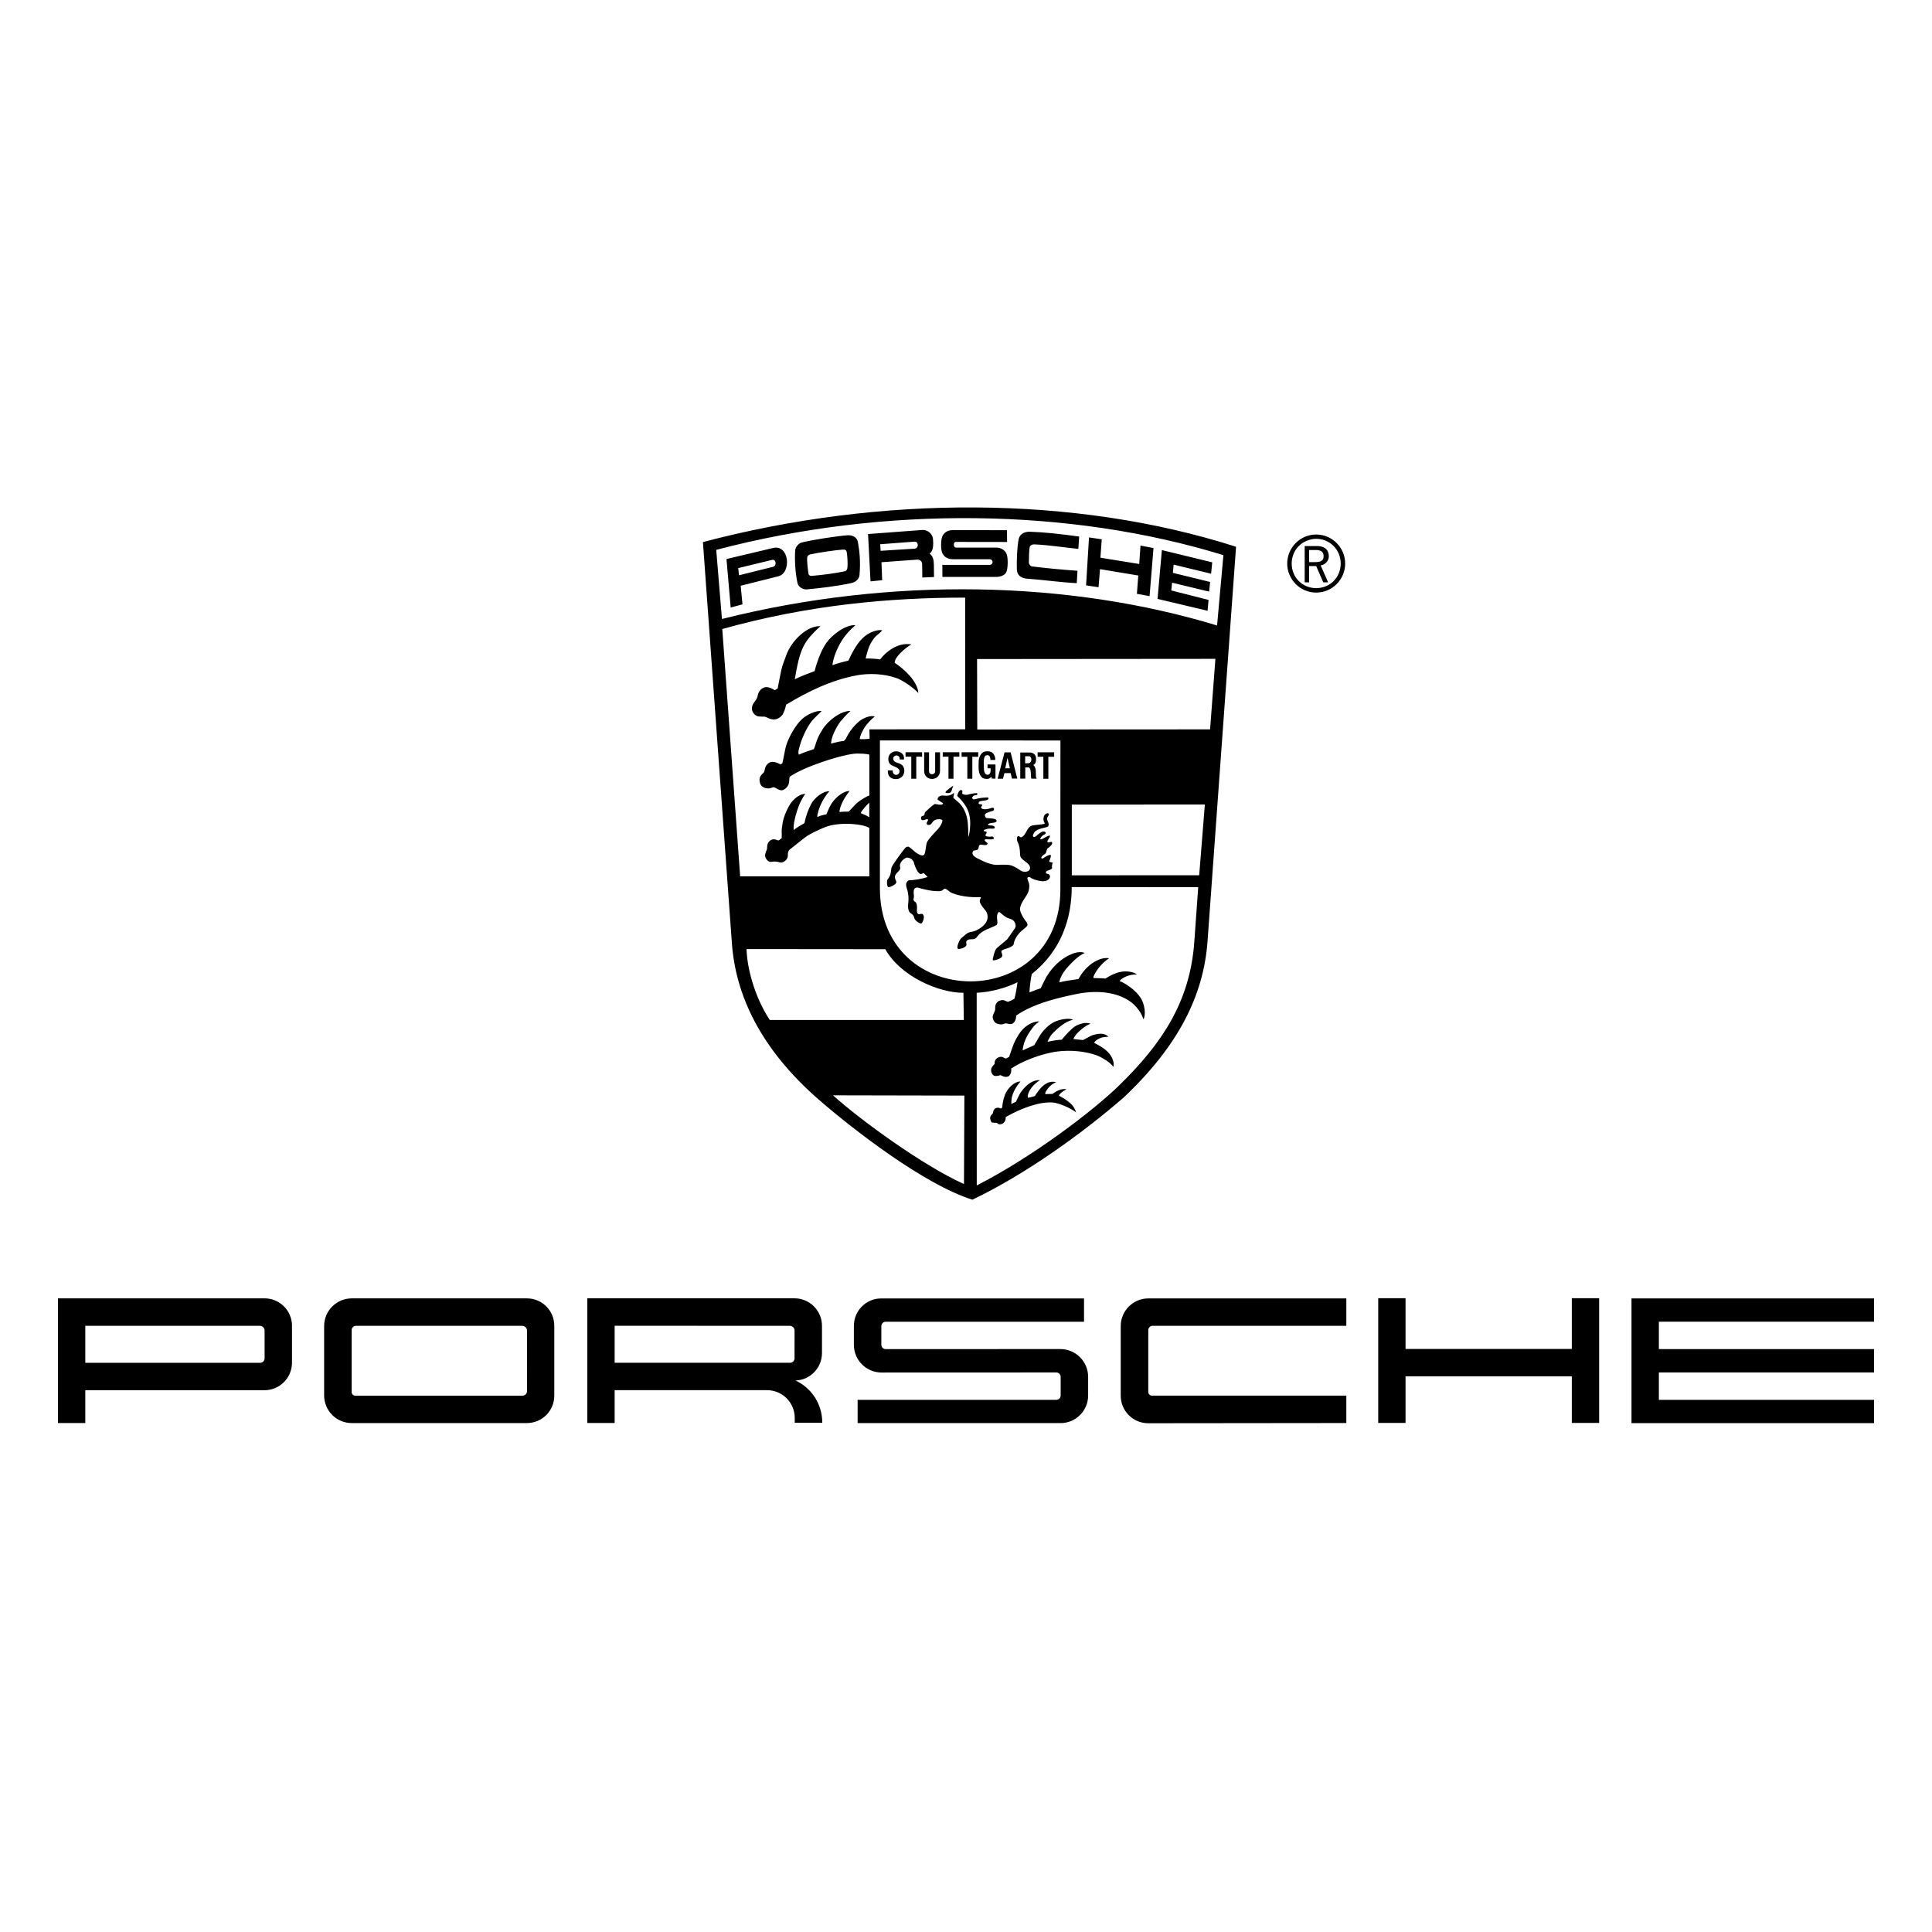
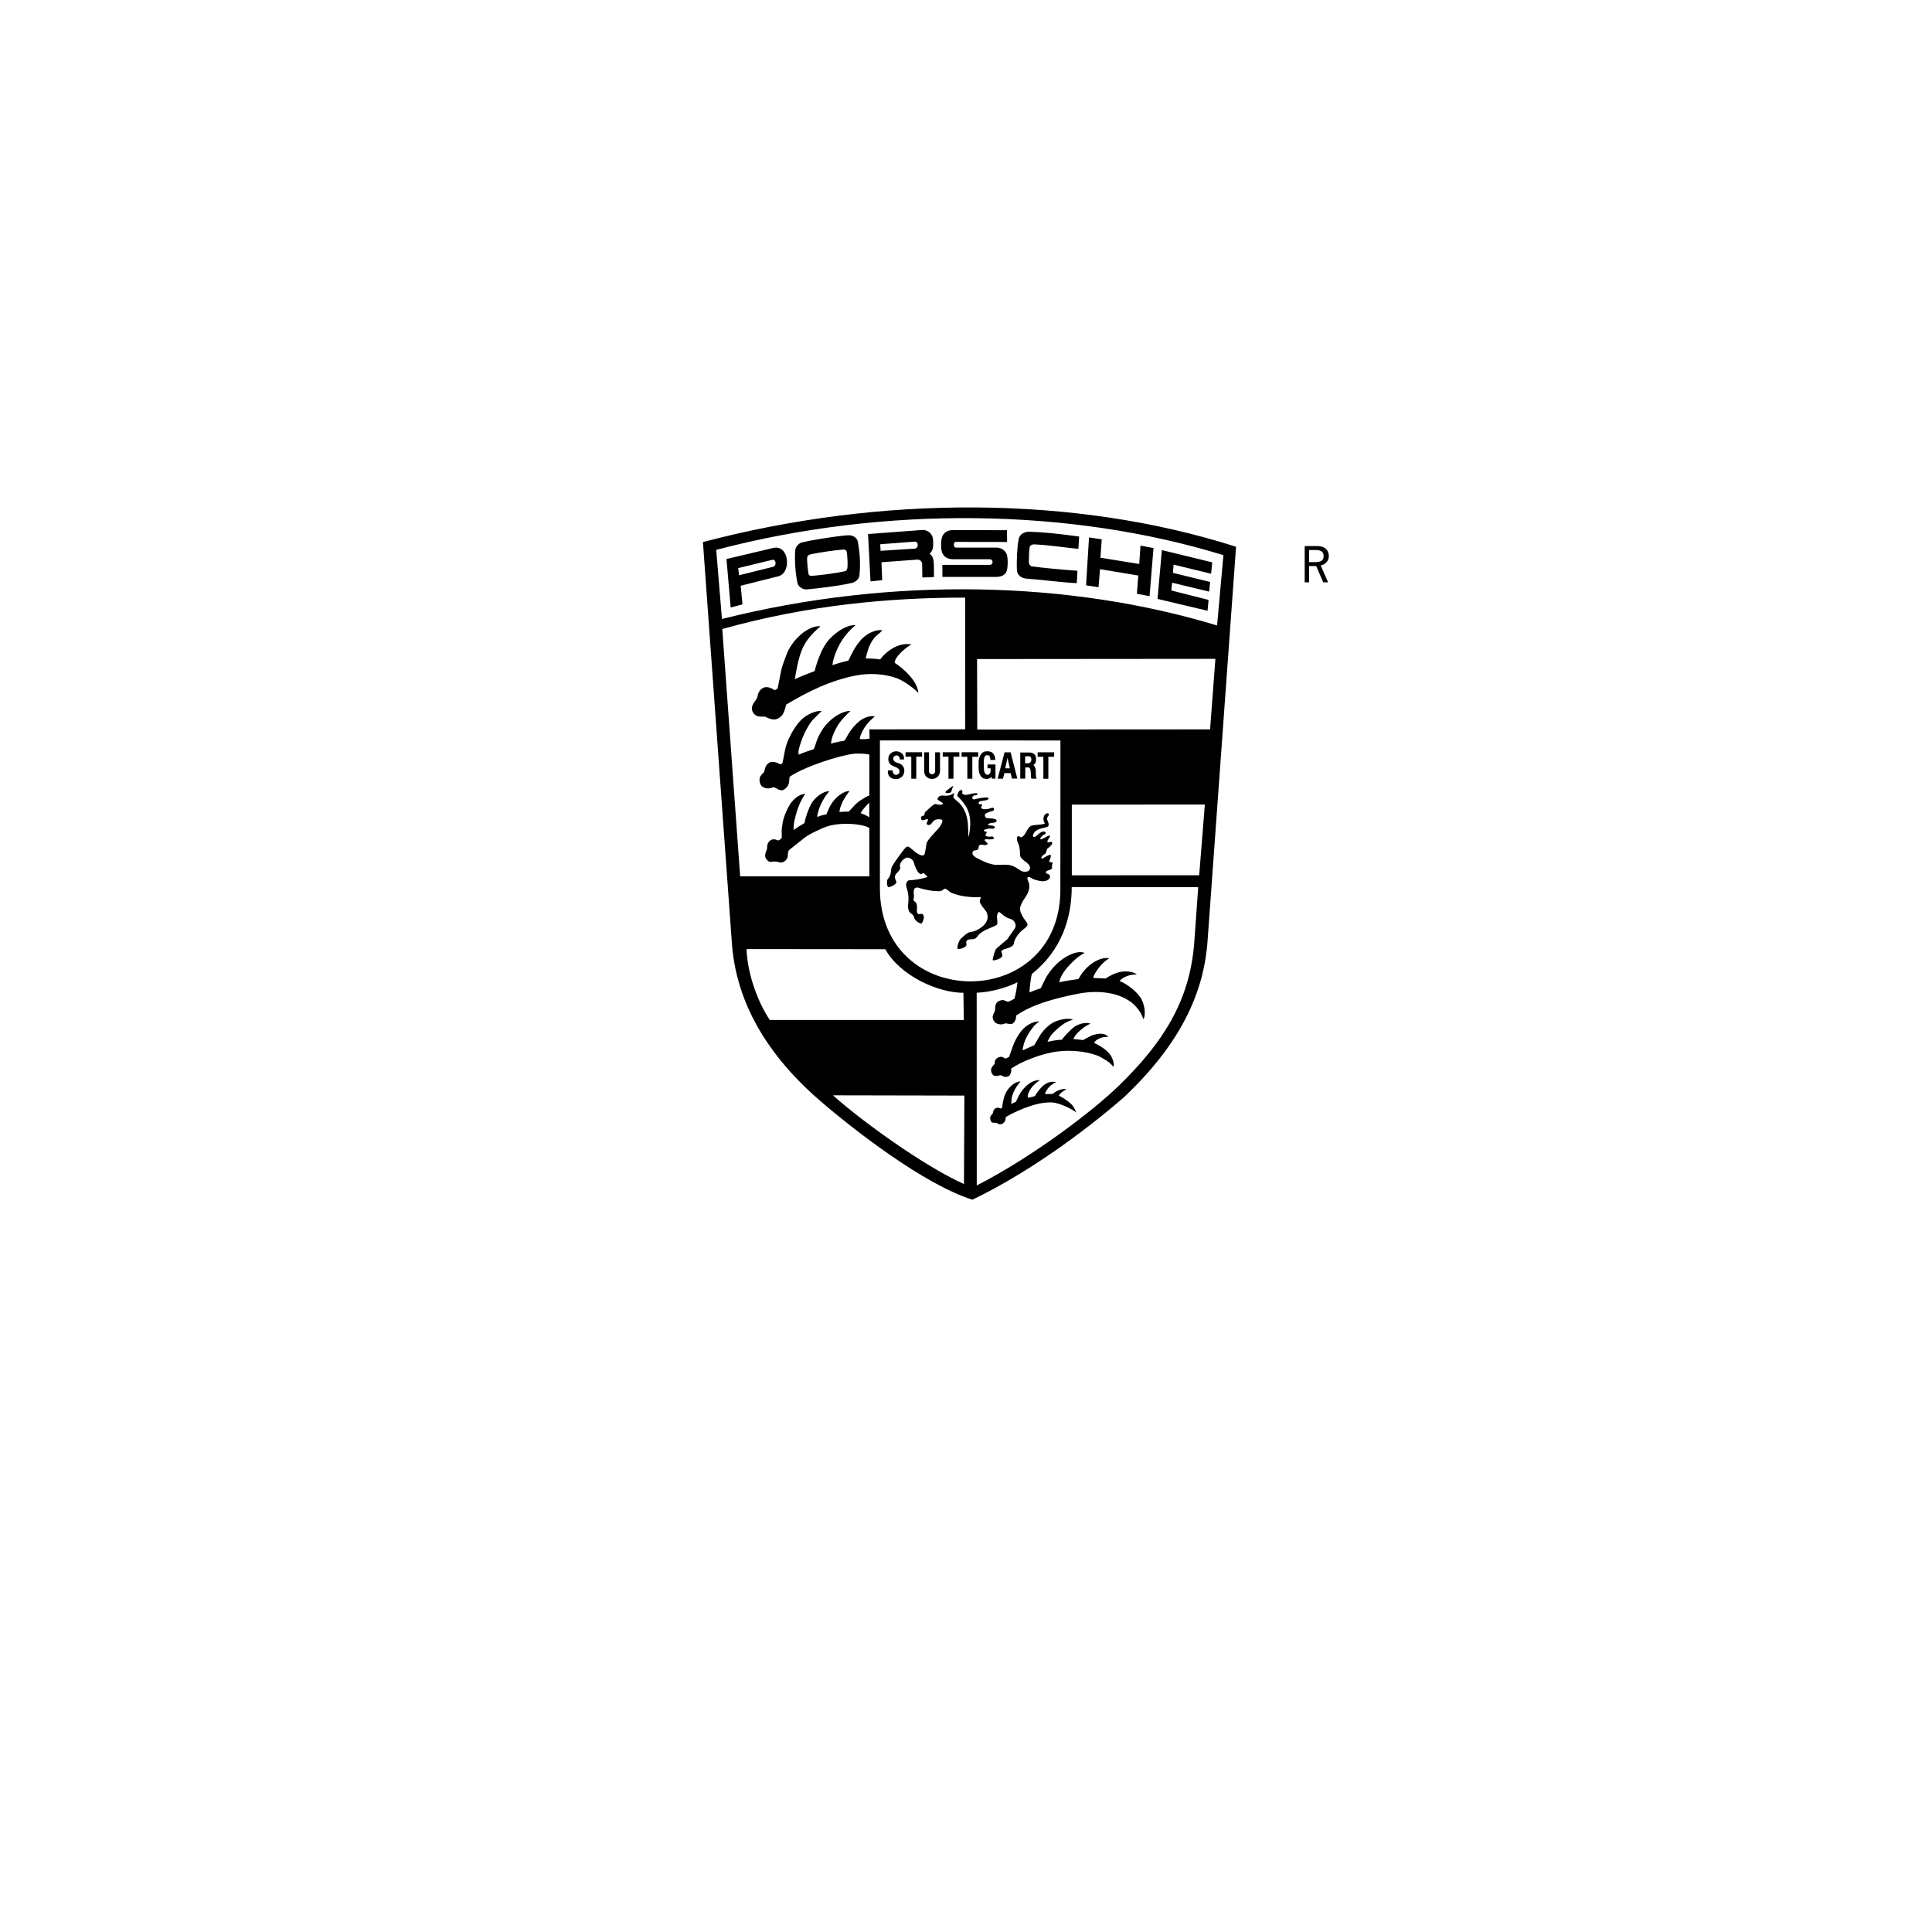
<svg xmlns="http://www.w3.org/2000/svg" width="300px" height="300px" viewBox="0 0 300 300" version="1.1">
  <title>US_automotive_brand_porsche</title>
  <g id="US_automotive_brand_porsche" stroke="none" stroke-width="1" fill="none" fill-rule="evenodd">
-     <path d="M257.588,205.234 L257.588,209.488 L291,209.488 L291,213.114 L257.588,213.114 L257.588,217.369 L291,217.369 L291,220.984 L253.338,220.984 L253.338,201.619 L291,201.619 L291,205.234 L257.588,205.234 Z M244.069,209.46 L218.252,209.46 L218.252,201.586 L214.009,201.586 L214.009,220.948 L218.252,220.948 L218.252,213.719 L244.069,213.719 L244.069,220.948 L248.313,220.948 L248.313,201.586 L244.069,201.586 L244.069,209.46 Z M174.026,205.891 L174.026,216.699 C174.019,217.837 174.465,218.93 175.264,219.737 C176.064,220.544 177.151,220.999 178.286,221 L209.056,220.968 L209.056,216.714 L178.861,216.714 C178.57,216.707 178.33,216.481 178.305,216.19 L178.305,206.471 C178.349,206.122 178.649,205.863 178.999,205.871 L209.057,205.871 L209.057,201.616 L178.337,201.616 C175.969,201.607 174.04,203.522 174.026,205.896 L174.026,205.891 Z M164.674,209.48 L137.569,209.491 L137.569,209.491 C137.384,209.502 137.203,209.437 137.068,209.311 C136.932,209.185 136.855,209.008 136.853,208.823 L136.853,205.923 C136.853,205.736 136.928,205.557 137.063,205.428 C137.197,205.298 137.378,205.229 137.565,205.237 L168.327,205.237 L168.327,201.621 L136.783,201.621 C134.442,201.648 132.566,203.572 132.59,205.919 L132.59,208.821 C132.591,211.197 134.512,213.123 136.882,213.124 L163.986,213.114 C164.17,213.106 164.349,213.173 164.483,213.299 C164.617,213.425 164.695,213.6 164.7,213.784 L164.7,213.784 L164.7,216.696 C164.698,216.881 164.621,217.058 164.486,217.184 C164.352,217.311 164.171,217.376 163.986,217.365 L133.172,217.365 L133.172,220.979 L164.676,220.979 C167.04,220.984 168.96,219.067 168.965,216.698 L168.965,216.698 L168.965,213.787 L168.965,213.787 C168.957,211.414 167.04,209.493 164.674,209.484 L164.674,209.48 Z M127.677,220.879 L127.677,220.93 L123.406,220.93 L123.406,220.17 C123.406,217.794 121.485,215.868 119.116,215.867 L95.443,215.867 L95.443,220.96 L91.199,220.96 L91.199,201.603 L123.369,201.603 L123.369,201.603 C124.499,201.601 125.584,202.05 126.385,202.851 C127.185,203.651 127.636,204.737 127.637,205.871 L127.637,210.068 C127.651,212.378 125.833,214.281 123.53,214.367 C126.063,215.541 127.683,218.086 127.677,220.883 L127.677,220.879 Z M123.378,206.606 C123.375,206.206 123.054,205.88 122.654,205.872 L95.443,205.864 L95.443,211.609 L122.731,211.609 C123.099,211.58 123.382,211.268 123.374,210.898 L123.374,210.898 L123.378,206.606 Z M86.071,205.88 L86.071,216.689 L86.071,216.689 C86.079,217.826 85.632,218.918 84.832,219.723 C84.031,220.527 82.943,220.977 81.809,220.973 L54.642,220.973 C53.505,220.981 52.412,220.535 51.603,219.734 C50.794,218.933 50.337,217.843 50.331,216.703 L50.331,205.896 C50.342,203.519 52.272,201.601 54.643,201.611 L81.875,201.611 L81.875,201.611 C84.206,201.637 86.079,203.544 86.071,205.88 Z M81.837,206.608 C81.824,206.203 81.496,205.881 81.092,205.876 L55.299,205.876 C54.948,205.869 54.649,206.127 54.605,206.476 L54.605,216.195 C54.627,216.487 54.867,216.714 55.159,216.72 L81.159,216.72 C81.537,216.698 81.835,216.389 81.844,216.01 L81.837,206.608 Z M45.34,205.88 L45.34,211.59 C45.341,212.727 44.89,213.819 44.087,214.622 C43.284,215.426 42.194,215.875 41.059,215.871 L13.244,215.871 L13.244,220.968 L9,220.968 L9,201.607 L41.059,201.607 L41.059,201.607 C42.193,201.601 43.283,202.049 44.088,202.851 C44.892,203.653 45.344,204.743 45.345,205.88 L45.34,205.88 Z M41.086,206.611 C41.083,206.21 40.762,205.884 40.362,205.876 L13.244,205.868 L13.244,211.613 L40.446,211.613 C40.815,211.587 41.099,211.273 41.089,210.902 L41.086,206.611 Z" id="Shape" fill="#000000" fill-rule="nonzero" />
    <g id="Group" transform="translate(199.878, 83)" fill="#000000" fill-rule="nonzero">
      <path d="M4.585,1.792 C4.907,1.781 5.227,1.831 5.53,1.938 C5.748,2.018 5.943,2.147 6.101,2.316 C6.233,2.464 6.33,2.64 6.384,2.831 C6.435,3.008 6.461,3.19 6.462,3.374 C6.462,3.705 6.344,4.025 6.129,4.276 C5.888,4.553 5.559,4.737 5.197,4.797 L5.197,4.797 L6.353,7.426 L5.598,7.426 L4.499,4.898 L3.401,4.898 L3.401,7.426 L2.713,7.426 L2.713,1.792 Z M4.589,2.404 L4.434,2.405 L3.401,2.405 L3.402,4.287 L4.312,4.287 C4.545,4.293 4.779,4.269 5.006,4.215 C5.152,4.18 5.289,4.113 5.407,4.019 C5.495,3.942 5.561,3.842 5.597,3.73 C5.63,3.61 5.646,3.486 5.644,3.362 C5.677,3.072 5.555,2.787 5.323,2.611 C5.052,2.46 4.744,2.388 4.434,2.405 Z" id="Combined-Shape" />
-       <path d="M2.744,0.356 C3.866,-0.119 5.132,-0.119 6.254,0.356 C6.787,0.584 7.271,0.913 7.679,1.325 C8.088,1.736 8.415,2.221 8.643,2.754 C9.119,3.875 9.119,5.141 8.643,6.262 C8.415,6.795 8.088,7.281 7.679,7.692 C7.271,8.104 6.787,8.433 6.254,8.661 C5.131,9.135 3.866,9.135 2.744,8.661 C2.211,8.433 1.727,8.103 1.318,7.692 C0.911,7.279 0.584,6.794 0.355,6.262 C-0.118,5.141 -0.118,3.876 0.355,2.754 C0.585,2.222 0.912,1.738 1.318,1.325 C1.727,0.913 2.211,0.584 2.744,0.356 Z M5.93,0.941 C4.988,0.561 3.932,0.577 3.002,0.987 C2.087,1.361 1.36,2.089 0.986,3.006 C0.595,3.969 0.595,5.048 0.986,6.011 C1.361,6.928 2.087,7.656 3.002,8.032 L3.002,8.032 C3.962,8.425 5.038,8.425 5.999,8.032 C6.913,7.657 7.639,6.929 8.013,6.011 C8.404,5.048 8.404,3.969 8.013,3.006 C7.624,2.065 6.873,1.32 5.93,0.941 Z" id="Combined-Shape" />
    </g>
    <g id="porsche-3-logo-svg-vector" transform="translate(109.151, 78.793)" fill="#000000" fill-rule="nonzero">
      <path d="M65.334,91.623 C58.882,97.218 50.195,103.49 41.847,107.493 C34.392,105.174 23.373,96.625 18.071,92.029 C8.823,84 5.064,75.598 4.495,67.652 L0,5.38 C27.609,-1.91 57.744,-1.91 82.783,6.107 L78.341,67.548 C77.699,75.722 73.919,83.531 65.334,91.623 Z M2.064,6.59 L2.954,17.322 C29.31,10.698 56.919,11.364 79.836,18.331 L80.82,7.412 C57.073,0.09 28.243,-0.305 2.064,6.59 Z M67.603,10.573 L61.659,9.585 L61.43,12.393 L59.494,12.102 L59.95,4.656 L61.928,4.948 L61.721,7.807 L67.748,8.784 L67.945,5.925 L69.964,6.309 L69.353,13.776 L67.386,13.412 L67.603,10.573 L67.603,10.573 Z M38.915,8.047 C38.19,8.047 37.61,7.849 37.227,7.204 C36.896,6.674 36.896,4.948 37.227,4.376 C37.59,3.711 38.242,3.524 38.781,3.524 L47.21,3.534 L47.23,5.364 L39.257,5.353 C38.863,5.353 38.853,6.237 39.288,6.237 L45.574,6.237 C46.31,6.237 46.961,6.684 47.168,7.267 C47.396,7.891 47.355,9.305 47.168,9.888 C46.992,10.47 46.329,10.792 45.501,10.792 L37.186,10.792 L37.175,8.92 L44.579,8.92 C44.806,8.902 44.981,8.712 44.981,8.483 C44.981,8.255 44.806,8.065 44.579,8.047 L38.915,8.047 L38.915,8.047 Z M34.039,8.79 C34.035,8.602 33.956,8.423 33.82,8.294 C33.684,8.165 33.501,8.097 33.314,8.104 L27.721,8.51 L27.835,11.297 L26.022,11.484 L25.639,4.132 L33.966,3.507 C35.043,3.425 35.674,4.236 35.725,4.912 C35.788,5.712 35.819,6.742 35.197,7.168 C35.715,7.553 35.85,8.125 35.86,8.926 L35.881,10.808 L34.068,10.881 L34.039,8.79 L34.039,8.79 Z M32.851,6.404 C33.565,6.363 33.503,5.249 32.851,5.312 L27.528,5.718 L27.59,6.737 L32.851,6.404 Z M15.412,5.428 C17.121,5.022 20.621,4.461 22.454,4.325 C23.293,4.263 23.945,4.7 24.059,5.355 C24.329,6.863 24.495,8.423 24.309,10.513 C24.257,11.116 23.739,11.595 23.055,11.741 C20.705,12.261 18.064,12.542 16.106,12.729 C15.609,12.781 14.822,12.386 14.687,11.762 C14.346,10.243 14.221,8.122 14.325,6.666 C14.366,6.124 14.863,5.552 15.412,5.428 L15.412,5.428 Z M22.064,9.906 C22.302,9.854 22.406,9.594 22.427,9.407 C22.51,8.834 22.437,7.337 22.302,6.837 C22.26,6.64 22.095,6.515 21.722,6.547 C20.707,6.609 18.024,6.994 16.7,7.285 C16.348,7.368 16.213,7.576 16.192,7.763 C16.13,8.252 16.275,9.593 16.4,10.343 C16.431,10.52 16.659,10.644 16.835,10.634 C18.625,10.488 20.738,10.197 22.064,9.906 L22.064,9.906 Z M51.431,5.738 C51.037,5.727 50.768,5.966 50.737,6.174 C50.644,6.788 50.612,7.578 50.612,8.608 C50.612,8.743 50.84,9.117 51.037,9.148 C52.819,9.398 56.277,9.711 58.161,9.835 L58.048,11.759 C55.572,11.645 52.983,11.25 50.302,11.062 C49.422,11 48.78,10.522 48.748,9.669 C48.697,8.265 48.78,6.143 49.028,4.906 C49.194,4.147 49.918,3.752 50.737,3.772 C53.211,3.866 55.179,4.084 58.421,4.521 L58.296,6.435 C56.722,6.299 53.74,5.831 51.431,5.738 L51.431,5.738 Z M10.906,6.296 C13.412,5.703 13.795,10.174 11.703,10.695 L5.863,12.161 L6.142,15.052 L4.31,15.542 L3.657,8.011 L10.906,6.296 L10.906,6.296 Z M10.876,9.224 C11.476,9.089 11.394,8.009 10.751,8.144 L5.48,9.422 L5.605,10.536 L10.876,9.224 L10.876,9.224 Z M72.849,11.688 L72.725,12.894 L78.514,14.36 L78.358,16.045 L70.591,14.205 L71.265,6.623 L79.083,8.527 L78.908,10.294 L73.088,8.88 L72.974,10.16 L78.753,11.573 L78.607,13.071 L72.849,11.688 L72.849,11.688 Z M16.83,33.266 C16.022,34.348 15.277,36.012 14.925,37.426 C14.8,37.904 14.8,38.081 14.884,38.393 C15.649,38.049 16.644,37.716 17.224,37.529 C17.452,37.021 17.575,36.438 17.773,35.97 C18.083,35.242 18.28,34.929 18.601,34.42 C19.523,32.985 21.47,31.571 22.909,31.602 C22.432,32.018 21.438,33.058 21.045,33.682 C20.724,34.202 20.424,34.763 20.195,35.346 C19.999,35.867 19.937,36.25 19.885,36.677 C20.63,36.459 21.366,36.303 21.842,36.271 C22.163,36.094 22.267,35.751 22.443,35.429 C22.991,34.399 24.068,33.244 24.752,32.871 C25.301,32.569 26.109,32.278 26.688,32.465 C26.067,32.933 25.415,33.682 25.125,34.129 C24.824,34.607 24.338,35.534 24.359,35.97 C24.866,36.012 25.591,35.97 25.881,35.897 L25.85,34.462 L40.731,34.451 L40.72,14.005 C29.142,14.005 16.456,15.108 3.004,18.883 L5.78,57.287 L25.839,57.287 L25.839,49.781 C25.031,49.178 21.282,48.74 18.973,49.645 C18.414,49.863 16.591,50.654 15.763,51.308 L13.433,53.16 C13.205,53.348 13.185,53.753 13.185,54.064 C13.185,54.751 12.387,55.271 11.942,55.125 C11.58,55 11.083,54.928 10.627,55.032 C10.14,55.135 9.706,54.521 9.664,54.169 C9.602,53.731 9.944,53.16 9.964,52.973 C9.985,52.796 9.871,52.098 10.513,51.673 C10.802,51.486 11.206,51.496 11.497,51.652 C11.581,51.702 11.681,51.717 11.776,51.694 C11.88,51.652 12.16,51.403 12.232,51.341 C12.263,50.925 12.201,50.27 12.243,49.906 C12.336,49.199 12.377,48.793 12.595,48.106 C12.781,47.514 13.185,46.651 13.485,46.162 C14.023,45.278 15.09,44.425 15.888,44.498 C15.577,44.914 15.473,45.132 15.246,45.559 C14.821,46.339 14.427,47.628 14.242,48.502 C14.117,49.063 14.055,49.501 14.086,50.093 C14.697,49.636 15.339,49.261 15.764,49.022 C15.96,47.992 16.365,46.88 16.799,46.059 C17.317,45.07 18.715,43.998 19.627,44.082 C18.767,45.018 18.155,46.318 17.928,47.15 C17.835,47.482 17.721,47.868 17.773,48.075 C18.114,47.888 18.819,47.701 19.16,47.67 C19.388,47.098 19.699,46.411 19.958,46.006 C20.766,44.757 22.04,43.998 22.765,44.03 C22.195,44.799 21.708,45.496 21.356,46.526 C21.252,46.827 21.201,47.15 21.201,47.306 C21.646,47.233 22.34,47.233 22.62,47.233 C23.138,46.765 23.51,46.203 24.132,45.725 C24.65,45.319 25.612,44.768 25.84,44.726 L25.84,38.414 C25.84,38.278 24.194,38.154 23.375,38.258 C21.201,38.518 15.764,40.234 13.465,41.825 C13.413,41.961 13.424,42.72 13.268,43.073 C13.133,43.395 12.792,43.728 12.461,43.874 C11.871,44.134 11.187,43.343 10.886,43.458 C10.575,43.573 9.913,43.842 9.198,43.333 C8.877,43.105 8.712,42.459 8.825,41.982 C8.929,41.638 9.219,41.368 9.446,41.15 C9.654,40.942 9.509,40.141 10.253,39.663 C10.772,39.33 11.486,39.6 12.035,39.891 C12.147,39.855 12.25,39.795 12.335,39.715 C12.407,39.496 12.522,38.831 12.626,38.31 C12.75,37.748 12.792,37.385 12.957,36.865 C13.372,35.608 14.365,33.798 15.402,32.851 C16.219,32.123 17.493,31.541 18.436,31.603 C18.342,31.747 17.172,32.798 16.83,33.266 L16.83,33.266 Z M19.224,20.956 C20.011,19.854 22.082,18.19 23.677,18.284 C22.807,19.043 22.04,19.885 21.502,20.779 C20.798,21.934 20.229,23.379 20.104,24.493 C20.632,24.295 21.875,23.941 22.589,23.785 C23.221,22.402 24.05,20.874 25.076,20.052 C25.81,19.459 26.866,18.95 27.851,19.064 C27.623,19.387 27.25,19.636 26.97,19.896 C26.463,20.343 26.112,20.946 25.831,21.56 C25.624,22.017 25.272,23.39 25.261,23.452 C25.976,23.442 27.239,23.525 27.509,23.608 C28.348,22.506 30.181,20.904 32.376,21.268 C31.423,21.788 29.684,23.305 29.788,24.138 C31.217,25.064 33.35,27.008 33.443,28.808 C32.47,27.789 30.865,26.78 30.056,26.499 C28.12,25.813 25.81,25.719 23.884,26.073 C19.867,26.832 16.315,28.579 12.908,30.628 C12.825,31.179 12.524,32.011 12.276,32.292 C12.027,32.573 11.655,32.843 11.251,32.905 C10.744,32.989 10.225,32.781 9.791,32.552 C9.511,32.396 8.776,32.594 8.31,32.344 C7.989,32.177 7.491,31.709 7.627,30.971 C7.74,30.316 8.392,29.921 8.486,29.297 C8.62,28.382 9.283,27.986 9.625,27.925 C9.997,27.852 10.381,27.977 10.722,28.133 C10.867,28.205 11.022,28.33 11.158,28.372 C11.292,28.33 11.488,28.164 11.603,28.112 C11.634,28.008 11.976,26.105 12.162,25.273 C12.348,24.441 12.669,23.733 12.938,22.954 C13.747,20.646 16.242,18.316 18.241,18.441 C18.137,18.586 17.495,19.054 16.604,20.094 C15.165,21.789 14.803,23.589 14.264,26.678 C15.372,26.157 16.335,25.783 17.34,25.419 C17.579,24.462 17.898,23.526 18.293,22.622 C18.551,22.037 18.862,21.466 19.224,20.956 L19.224,20.956 Z M79.577,23.513 L42.567,23.545 L42.598,34.485 L78.749,34.464 L79.577,23.513 L79.577,23.513 Z M46.816,80.156 C46.391,80.374 45.864,80.239 45.647,80.145 C45.273,79.989 45.025,79.603 44.994,79.157 C44.963,78.804 45.305,78.377 45.377,77.991 C45.407,77.835 45.243,77.067 45.894,76.671 C46.02,76.599 46.391,76.463 46.65,76.506 C46.91,76.557 47.117,76.724 47.375,76.765 C47.727,76.64 48.064,76.476 48.38,76.276 C48.587,75.475 48.743,74.551 48.845,73.728 C46.992,74.654 44.568,75.278 42.508,75.361 L42.519,105.281 C51.166,100.871 60.651,93.654 64.689,89.691 C71.225,83.295 75.625,76.817 76.298,67.478 L76.908,58.971 L57.265,58.95 C57.265,63.775 55.66,68.809 51.071,72.448 C50.812,73.499 50.689,75.267 50.708,75.309 C51.34,75.048 51.931,74.821 52.449,74.665 C52.49,74.602 53.226,72.99 53.557,72.554 C54.334,71.347 55.38,70.317 56.653,69.63 C57.451,69.225 58.424,68.85 59.284,69.173 C58.155,69.714 57.273,70.691 56.746,71.252 C56.259,71.773 55.69,72.542 55.431,73.333 C55.396,73.47 55.368,73.608 55.348,73.748 C55.877,73.582 57.564,73.333 58.268,73.238 C58.351,73.228 58.569,72.76 58.735,72.531 C58.941,72.25 59.066,72.074 59.396,71.699 C60.246,70.774 61.685,69.786 63.083,70.004 C62.318,70.493 61.478,71.273 60.805,72.499 C60.711,72.687 60.588,72.947 60.639,73.061 C60.846,73.103 61.872,73.082 62.493,73.155 C63.207,72.709 63.964,72.313 64.782,72.137 C65.704,71.928 66.906,72.095 67.382,72.531 C66.822,72.499 66.294,72.604 65.787,72.801 C65.497,72.916 64.917,73.186 64.699,73.56 C65.248,73.716 66.15,74.309 66.718,74.788 C67.113,75.12 67.589,75.6 67.889,76.036 C68.645,77.066 68.801,78.916 68.396,79.468 C68.282,79.145 68.158,78.823 67.982,78.522 C67.619,77.909 67.049,77.242 66.563,76.878 C64.213,75.08 60.827,74.985 58.061,75.547 C55.689,76.036 51.412,76.931 48.616,78.926 C48.689,79.28 48.471,79.873 48.151,80.101 C47.727,80.415 47.127,79.989 46.816,80.156 L46.816,80.156 Z M51.431,83.519 C51.741,83.041 52.114,82.344 52.3,82.042 C52.953,80.991 53.896,80.211 54.537,79.909 C55.418,79.482 56.835,79.234 57.467,79.545 C56.774,79.712 56.246,80.034 55.759,80.377 C55.262,80.721 54.287,81.615 54.04,81.99 C53.76,82.406 53.574,82.779 53.501,82.978 C54.287,82.8 55.231,82.655 55.717,82.655 C56.069,82.207 57.001,81.137 57.695,80.637 C58.255,80.241 59.446,79.847 60.191,80.169 C59.477,80.398 58.213,81.397 57.747,82.114 C57.644,82.28 57.55,82.457 57.529,82.55 C57.913,82.582 58.637,82.655 59.032,82.706 C59.073,82.706 60.15,82.042 60.637,81.906 C61.269,81.728 62.304,81.501 62.957,82.198 C62.481,82.207 62.035,82.249 61.683,82.406 C61.175,82.634 60.958,82.8 60.731,83.123 C61.724,83.654 62.761,84.205 63.371,85.182 C63.589,85.525 63.919,86.337 63.734,86.866 C63.422,86.472 62.998,86.087 62.656,85.889 C62.169,85.609 61.817,85.339 61.226,85.109 C59.374,84.413 56.951,84.226 55.013,84.486 C52.507,84.808 49.431,86.056 47.858,87.137 C47.961,87.626 47.724,88.198 47.444,88.333 C46.853,88.635 46.285,88.125 46.181,88.157 C46.025,88.208 45.549,88.375 45.208,88.229 C44.865,88.094 44.648,87.49 44.783,87.106 C44.886,86.815 45.301,86.399 45.301,86.399 C45.238,85.764 45.653,85.381 46.222,85.307 C46.544,85.276 46.77,85.525 47.03,85.578 C47.268,85.463 47.434,85.381 47.558,85.317 C47.703,84.798 47.92,84.267 48.065,83.83 C48.303,83.092 48.655,82.436 49.101,81.751 C49.743,80.763 50.883,79.826 52.238,79.807 C51.824,80.129 51.585,80.306 51.326,80.628 C50.882,81.189 50.539,81.699 50.229,82.302 C49.949,82.833 49.689,83.622 49.649,84.319 C50.235,84.035 50.829,83.768 51.431,83.519 L51.431,83.519 Z M51.23,89.143 C51.582,88.998 51.954,88.895 52.328,88.937 C51.457,89.497 50.66,90.318 50.443,91.296 C50.422,91.4 50.422,91.608 50.515,91.67 C50.763,91.608 51.395,91.473 51.561,91.389 C51.664,91.171 51.923,90.828 52.099,90.599 C52.721,89.768 53.612,88.937 54.844,89.248 C54.035,89.612 53.57,90.121 53.218,90.766 C53.156,90.881 53.115,91.099 53.197,91.099 C53.404,91.099 54.191,91.067 54.305,91.067 C54.668,90.745 55.724,90.131 56.45,90.36 C56.087,90.53 55.755,90.759 55.466,91.037 C55.393,91.119 55.3,91.223 55.28,91.348 C55.921,91.67 56.491,92.034 57.02,92.493 C57.299,92.731 57.703,93.179 57.951,93.948 C57.329,93.407 55.3,92.439 54.192,92.388 C53.467,92.357 52.567,92.492 52.111,92.596 C50.361,92.992 48.559,93.782 47.016,94.666 C47.027,94.968 46.974,95.331 46.634,95.612 C46.406,95.8 45.909,95.893 45.721,95.623 C45.618,95.477 44.944,95.634 44.8,95.447 C44.8,95.447 44.624,95.177 44.603,94.853 C44.583,94.51 44.81,94.303 44.997,94.125 C45.048,94.062 45.038,93.481 45.473,93.283 C45.742,93.158 46.011,93.201 46.239,93.346 C46.333,93.294 46.406,93.242 46.468,93.201 C46.519,92.524 46.643,91.9 46.892,91.225 C47.234,90.267 48.352,89.103 49.315,89.144 C48.662,89.851 48.135,90.829 47.958,91.641 C47.907,91.901 47.887,92.411 47.887,92.649 C48.118,92.507 48.36,92.386 48.611,92.286 C48.715,92.036 49.015,91.412 49.17,91.131 C49.562,90.401 50.443,89.466 51.23,89.143 L51.23,89.143 Z M6.77,68.579 C6.895,72.197 8.365,76.566 10.384,79.591 L40.509,79.591 L40.447,75.37 C36.574,75.37 30.661,72.8 28.32,68.6 L6.77,68.579 L6.77,68.579 Z M27.48,59.141 C27.48,78.379 55.502,78.379 55.502,59.338 L55.513,36.189 L27.48,36.179 L27.48,59.141 Z M36.508,49.92 C36.84,49.556 37.13,49.078 37.191,48.673 C37.243,48.34 36.312,48.361 35.97,48.569 C35.783,48.683 35.607,48.912 35.462,49.12 C35.359,49.276 34.986,49.401 34.8,49.225 C34.602,49.037 34.955,48.715 34.944,48.517 C34.944,48.184 34.312,48.684 34.022,48.548 C33.826,48.454 33.815,48.153 33.95,47.976 C34.022,47.883 34.23,47.924 34.323,47.821 C34.416,47.717 34.416,47.561 34.447,47.426 C34.489,47.27 34.654,47.196 34.758,47.082 C35.151,46.698 35.897,46.042 36.042,46.053 C36.383,46.084 36.871,46.261 37.17,46.105 C37.233,46.073 37.347,45.97 37.243,45.907 L36.435,45.376 C36.428,45.206 36.496,45.042 36.621,44.928 C36.994,44.595 37.574,44.824 38.061,44.751 C38.403,44.699 38.724,44.564 38.972,44.325 C39.034,44.575 38.879,44.824 38.879,45.084 C39.19,45.376 39.511,45.625 39.811,45.906 C40.702,46.8 41.085,48.1 41.147,49.244 C41.199,49.775 41.199,50.315 41.199,51.199 C41.344,50.825 41.438,50.274 41.469,49.795 C41.603,48.38 41.386,47.123 40.589,46.051 C40.265,45.599 39.897,45.181 39.491,44.803 C39.533,44.387 39.884,43.68 40.216,43.94 C40.433,44.106 40.113,44.356 40.34,44.502 C40.589,44.657 40.951,44.637 41.107,44.605 C41.469,44.512 41.821,44.418 42.152,44.387 C42.307,44.377 42.566,44.304 42.619,44.46 C42.66,44.563 42.546,44.637 42.432,44.678 C42.297,44.72 42.09,44.689 41.976,44.803 C41.883,44.896 41.791,45.001 41.821,45.136 C41.862,45.292 42.028,45.375 42.195,45.323 C42.819,45.149 43.462,45.052 44.11,45.031 C44.453,45.031 44.378,45.281 44.214,45.374 C44.1,45.437 43.923,45.489 43.81,45.5 C43.199,45.572 42.743,45.614 42.815,45.967 C42.866,46.206 43.251,45.977 43.332,46.154 C43.426,46.341 43.168,46.445 43.189,46.571 C43.251,46.966 44.006,46.882 44.358,46.799 C44.617,46.737 45.031,46.529 45.155,46.695 C45.27,46.84 45.176,47.07 45.031,47.112 C44.657,47.215 44.016,47.403 43.84,47.61 C43.673,47.808 43.871,48.214 44.068,48.235 C44.513,48.286 45,48.286 45.352,48.39 C45.485,48.432 45.6,48.526 45.6,48.671 C45.6,48.827 45.445,48.879 45.32,48.92 C45.081,48.993 44.678,48.993 44.461,49.087 C44.389,49.118 44.243,49.17 44.264,49.253 C44.326,49.409 44.638,49.367 44.896,49.398 C45.041,49.409 45.321,49.524 45.321,49.68 C45.321,49.846 45.176,49.898 44.917,49.878 C44.513,49.846 44.141,49.898 43.965,49.971 C43.912,49.992 43.602,50.033 43.612,50.179 C43.633,50.356 43.965,50.242 44.047,50.419 C44.12,50.586 43.893,50.679 43.872,50.887 C43.872,50.97 43.913,51.011 43.996,51.043 C44.265,51.157 44.575,51.146 44.846,51.095 C45.125,51.043 45.228,51.418 45.156,51.459 C44.794,51.656 43.986,51.449 43.8,51.563 C43.541,51.729 44.234,52.103 44.214,52.187 C44.193,52.28 44.11,52.374 44.047,52.395 C43.696,52.53 43.241,52.269 42.982,52.416 C42.764,52.551 42.856,52.894 42.722,53.071 C42.556,53.289 42.184,53.196 42.018,53.32 C41.802,53.476 41.791,53.851 42.028,54.08 C42.215,54.256 42.391,54.38 42.629,54.496 C43.706,55.036 44.825,55.576 45.871,55.503 C46.409,55.473 47.29,55.442 47.776,55.567 C48.408,55.722 49.051,56.211 49.381,56.42 C49.65,56.586 50.086,56.628 50.427,56.502 C50.675,56.42 50.841,56.128 50.79,55.878 C50.635,55.046 49.267,54.787 49.247,53.955 C49.226,52.998 49.143,52.478 48.833,51.875 C48.718,51.646 48.699,51.116 48.968,51.043 C49.185,50.991 49.258,51.293 49.433,51.22 C50.231,50.908 50.263,49.64 51.091,49.4 C51.576,49.265 53.213,49.244 53.078,49.036 C52.736,48.547 52.892,47.986 53.078,47.725 C53.202,47.559 53.543,47.392 53.68,47.559 C53.865,47.778 53.399,48.037 53.43,48.36 C53.461,48.662 53.897,49.244 53.565,49.556 C53.368,49.743 51.887,49.806 51.452,50.472 C51.183,50.877 51.153,51.199 51.473,51.168 C51.731,51.137 51.949,50.825 52.188,50.648 C52.613,50.337 52.954,50.211 53.193,50.44 C53.317,50.554 53.151,50.773 52.923,50.835 C52.737,50.898 52.282,51.386 52.405,51.511 C52.591,51.709 53.627,50.805 53.886,50.991 C54.021,51.095 53.378,51.761 53.492,51.937 C53.626,52.155 54.062,51.812 54.196,51.979 C54.393,52.229 53.855,52.718 53.543,52.936 C53.306,53.091 53.398,53.674 53.056,53.851 C52.674,54.039 52.497,54.37 52.539,54.423 C52.58,54.505 52.673,54.569 52.819,54.475 C53.243,54.205 53.771,53.882 53.988,53.965 C54.112,54.018 53.937,54.609 53.781,54.89 C53.625,55.171 54.413,55.015 54.298,55.254 C54.216,55.432 54.164,55.702 54.216,55.951 C54.279,56.274 53.367,56.345 53.284,56.564 C53.191,56.814 53.378,56.876 53.47,56.887 C54.019,56.971 53.947,57.479 53.73,57.698 C53.439,57.989 52.942,58.103 52.507,58.03 C52.133,57.967 51.296,57.813 50.799,57.438 C50.644,57.324 50.415,57.406 50.385,57.563 C50.353,57.74 50.54,58.062 50.623,58.332 C50.737,58.738 50.674,59.248 50.54,59.644 C50.251,60.465 49.474,61.151 49.257,62.139 C49.204,62.399 49.277,62.722 49.381,62.971 C49.609,63.513 49.94,64.022 50.312,64.48 C50.365,64.626 50.438,64.791 50.375,64.926 C50.292,65.134 49.65,65.582 49.464,65.76 C48.873,66.31 48.365,67.028 48.252,67.808 C48.21,68.089 47.61,68.37 47.206,68.484 C46.907,68.567 46.595,68.65 46.347,68.848 C46.316,69.076 46.45,69.274 46.481,69.502 C46.533,69.898 46.036,70.095 45.652,70.22 C45.476,70.283 45.289,70.335 45.082,70.335 C45.01,70.335 44.99,70.209 45,70.148 C45.114,69.607 45.216,69.171 45.424,68.724 C45.507,68.557 45.641,68.422 45.777,68.307 L47.256,67.059 L48.417,65.385 C48.52,65.229 48.562,65.093 48.562,64.979 C48.562,64.656 48.428,64.355 48.2,64.147 C47.909,63.886 47.485,63.845 47.165,63.679 C46.751,63.47 46.149,62.889 46.066,62.846 C45.839,62.733 45.705,63.148 45.673,63.387 C45.622,63.751 45.735,64.094 45.724,64.458 C45.724,64.625 45.705,64.718 45.622,64.822 C44.648,65.384 43.436,65.592 42.721,66.486 C42.597,66.642 42.484,66.809 42.317,66.923 C41.914,67.204 41.241,66.882 40.94,67.318 C40.806,67.517 40.961,67.776 40.909,67.995 C40.878,68.119 40.64,68.286 40.454,68.378 C40.205,68.494 39.936,68.556 39.666,68.577 C39.366,68.431 39.552,68.005 39.656,67.703 C39.759,67.39 39.905,67.079 40.142,66.871 C40.494,66.558 40.939,66.164 41.219,66.029 C41.457,65.914 41.819,65.914 42.109,65.8 C42.415,65.706 42.705,65.565 42.969,65.384 C43.392,65.114 43.787,64.781 44.025,64.323 C44.294,63.803 44.263,63.108 43.921,62.66 C43.61,62.254 43.249,61.858 43.041,61.402 C42.927,61.152 43.01,60.809 43.187,60.58 C43.176,60.57 43.051,60.485 42.979,60.507 C41.498,60.571 39.997,60.404 38.619,59.853 C38.256,59.707 37.884,59.238 37.624,59.208 C37.387,59.176 37.241,59.478 37.003,59.54 C36.62,59.644 36.122,59.582 35.677,59.54 C35.16,59.488 34.082,59.259 33.306,59.01 C33.182,59.03 33.047,59.052 32.933,59.124 C32.767,59.238 32.736,59.488 32.726,59.697 C32.705,59.977 32.788,60.237 32.756,60.529 C32.746,60.674 32.663,60.83 32.705,60.966 C32.747,61.132 32.912,61.205 33.026,61.309 C33.212,61.486 33.243,61.85 33.243,62.141 C33.243,62.463 33.13,62.891 33.398,63.11 C33.565,63.243 33.792,63.068 33.999,63.11 C34.227,63.151 34.299,63.432 34.31,63.65 C34.321,63.899 34.114,64.428 33.978,64.565 C33.885,64.658 33.73,64.585 33.616,64.534 C33.316,64.399 33.036,64.18 32.87,63.889 C32.798,63.764 32.798,63.608 32.725,63.473 C32.611,63.244 32.404,63.11 32.197,62.954 C31.949,62.766 31.897,62.423 31.855,62.122 C31.824,61.839 31.876,61.57 31.897,61.288 C31.951,60.732 31.916,60.17 31.793,59.625 C31.7,59.209 31.472,58.793 31.576,58.377 C31.628,58.18 31.762,57.992 31.949,57.908 C32.951,57.862 33.942,57.687 34.9,57.389 L34.279,56.775 C34.124,56.775 33.999,56.931 33.844,56.931 C33.678,56.931 33.45,56.692 33.388,56.609 C33.067,56.13 32.86,55.578 32.715,55.016 C32.581,54.798 32.415,54.58 32.166,54.476 C31.993,54.401 31.806,54.365 31.618,54.371 C31.1,54.601 30.624,55.048 30.582,55.621 C30.572,55.766 30.654,55.89 30.634,56.036 C30.603,56.285 30.416,56.452 30.24,56.63 C30.064,56.806 29.898,56.983 29.826,57.232 C29.763,57.441 29.836,57.659 29.929,57.856 C29.991,57.991 30.064,58.126 30.012,58.272 C29.888,58.615 29.07,58.968 28.832,58.968 C28.748,58.968 28.676,58.854 28.645,58.76 C28.552,58.448 28.573,58.115 28.635,57.804 C28.854,57.566 29.016,57.282 29.111,56.972 C29.236,56.556 29.173,56.109 29.37,55.723 C29.888,54.839 31.213,53.072 31.472,52.812 C31.586,52.698 31.866,52.635 31.98,52.708 C32.539,53.072 32.87,53.519 33.409,53.8 C33.699,53.946 34.061,54.165 34.32,53.956 C34.579,53.748 34.62,52.355 34.786,52.001 C35.089,51.387 35.928,50.575 36.508,49.92 L36.508,49.92 Z M46.816,41.258 L46.588,42.131 L45.759,42.131 L46.837,38.034 L47.779,38.034 L48.816,42.1 L47.986,42.1 L47.778,41.258 L46.816,41.258 L46.816,41.258 Z M47.665,40.514 L47.292,38.871 L46.94,40.514 L47.665,40.514 Z M44.64,39.212 C44.651,38.941 44.567,38.588 44.351,38.504 C44.122,38.421 43.884,38.494 43.781,38.65 C43.604,38.941 43.604,39.336 43.615,39.939 C43.615,40.303 43.625,40.813 43.698,41.053 C43.873,41.603 44.34,41.635 44.567,41.291 C44.682,41.125 44.682,40.803 44.671,40.512 L44.193,40.512 L44.193,39.908 L45.426,39.908 L45.426,42.113 L44.837,42.113 L44.837,41.812 C44.826,41.833 44.567,42.03 44.443,42.093 C44.235,42.186 43.842,42.186 43.522,42.051 C43.252,41.936 42.993,41.573 42.88,41.104 C42.765,40.615 42.816,39.981 42.816,39.44 C42.827,38.868 43.128,38.234 43.542,37.994 C43.832,37.828 44.37,37.828 44.711,37.953 C45.127,38.099 45.447,38.702 45.385,39.212 L44.64,39.212 L44.64,39.212 Z M30.767,38.096 C31.098,38.304 31.274,38.689 31.213,39.136 L30.56,39.136 C30.56,38.72 30.385,38.522 30.032,38.512 C29.815,38.502 29.545,38.751 29.545,38.938 C29.534,39.489 30.021,39.604 30.353,39.707 C30.601,39.781 30.902,39.937 31.047,40.155 C31.316,40.55 31.348,40.966 31.13,41.507 C31.027,41.767 30.633,42.079 30.302,42.152 C29.929,42.235 29.473,42.194 29.1,41.913 C28.8,41.684 28.665,41.237 28.727,40.831 L29.462,40.831 C29.462,41.029 29.493,41.174 29.576,41.299 C29.638,41.382 29.753,41.517 29.949,41.527 C30.107,41.539 30.262,41.48 30.372,41.365 C30.482,41.251 30.536,41.093 30.518,40.935 C30.477,40.3 29.421,40.259 29.058,39.853 C28.623,39.354 28.758,38.553 29.11,38.23 C29.597,37.773 30.26,37.773 30.767,38.096 L30.767,38.096 Z M51.677,40.808 C51.688,40.964 51.698,41.515 51.719,41.869 C51.729,41.972 51.833,42.108 51.833,42.118 L51.057,42.118 C50.953,42.118 50.942,41.931 50.933,41.776 C50.912,41.36 50.952,40.372 50.549,40.372 L50.052,40.372 L50.052,42.109 L49.275,42.109 L49.275,38.053 L50.673,38.053 C51.378,38.053 51.729,38.459 51.729,39.01 C51.729,39.374 51.719,39.8 51.305,39.977 C51.521,40.184 51.646,40.496 51.677,40.808 L51.677,40.808 Z M50.613,38.638 L50.033,38.638 L50.033,39.73 L50.458,39.73 C51.162,39.73 51.151,38.638 50.613,38.638 L50.613,38.638 Z M33.128,42.126 L32.352,42.126 L32.352,38.704 L31.461,38.704 L31.461,38.018 L34.029,38.018 L34.029,38.704 L33.128,38.704 L33.128,42.126 L33.128,42.126 Z M38.128,42.126 L38.128,38.704 L37.237,38.704 L37.237,38.018 L39.816,38.018 L39.816,38.704 L38.904,38.704 L38.904,42.126 L38.128,42.126 Z M40.165,38.018 L42.744,38.018 L42.744,38.715 L41.832,38.715 L41.832,42.126 L41.056,42.126 L41.056,38.715 L40.165,38.715 L40.165,38.018 Z M53.637,38.715 L53.637,42.136 L52.861,42.136 L52.861,38.715 L51.97,38.715 L51.97,38.019 L54.539,38.019 L54.539,38.715 L53.637,38.715 Z M36.06,40.947 L36.06,38.025 L36.816,38.025 L36.816,40.874 C36.816,42.58 34.351,42.58 34.351,40.927 L34.351,38.025 L35.107,38.025 L35.107,40.958 C35.108,41.593 36.06,41.593 36.06,40.947 Z M37.804,44.015 C38.032,43.818 38.352,43.548 38.725,43.309 C39.057,43.09 38.684,43.59 38.663,43.798 C38.601,44.359 38.176,44.422 37.71,44.318 C37.628,44.297 37.659,44.14 37.804,44.015 Z M57.279,57.127 L77.058,57.116 L77.938,46.134 L57.279,46.145 L57.279,57.127 L57.279,57.127 Z M40.598,91.328 L20.197,91.287 C24.401,95.083 34.136,102.186 40.535,105.066 L40.598,91.328 Z M25.829,45.844 C25.436,46.198 24.649,47.072 24.493,47.466 C24.835,47.591 25.508,47.893 25.829,48.111 L25.829,45.844 L25.829,45.844 Z" id="Shape" />
    </g>
  </g>
</svg>